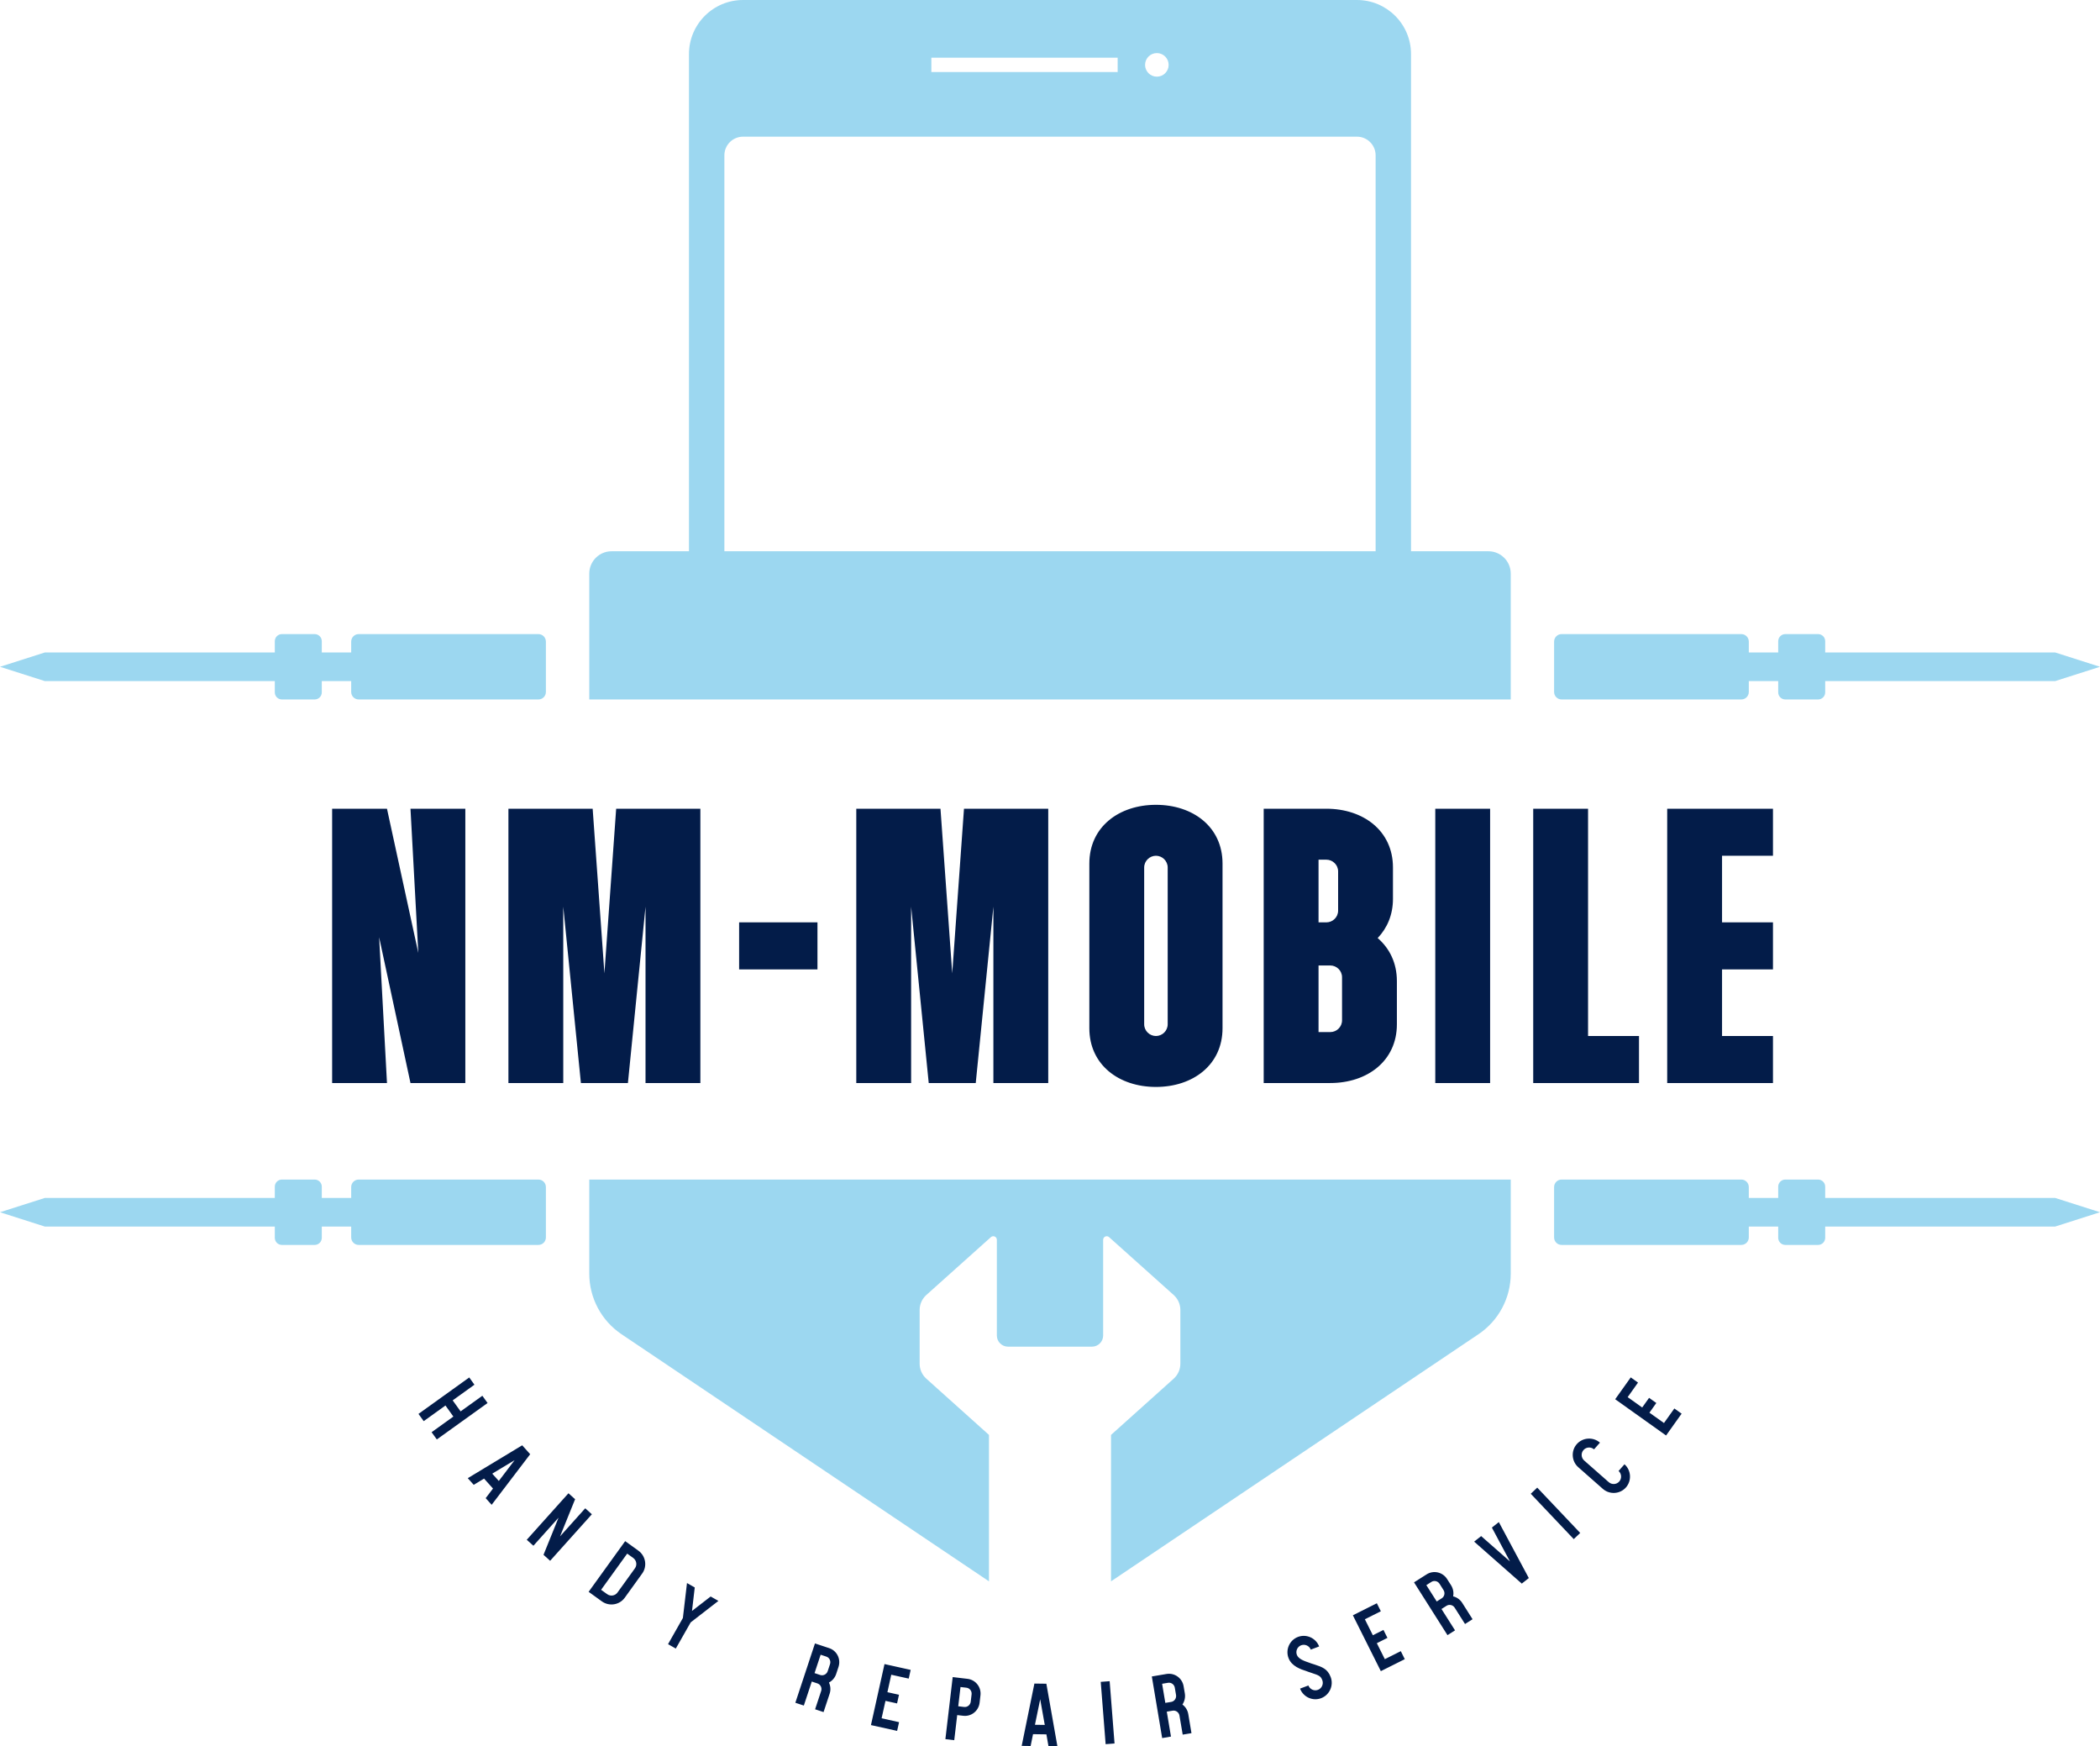
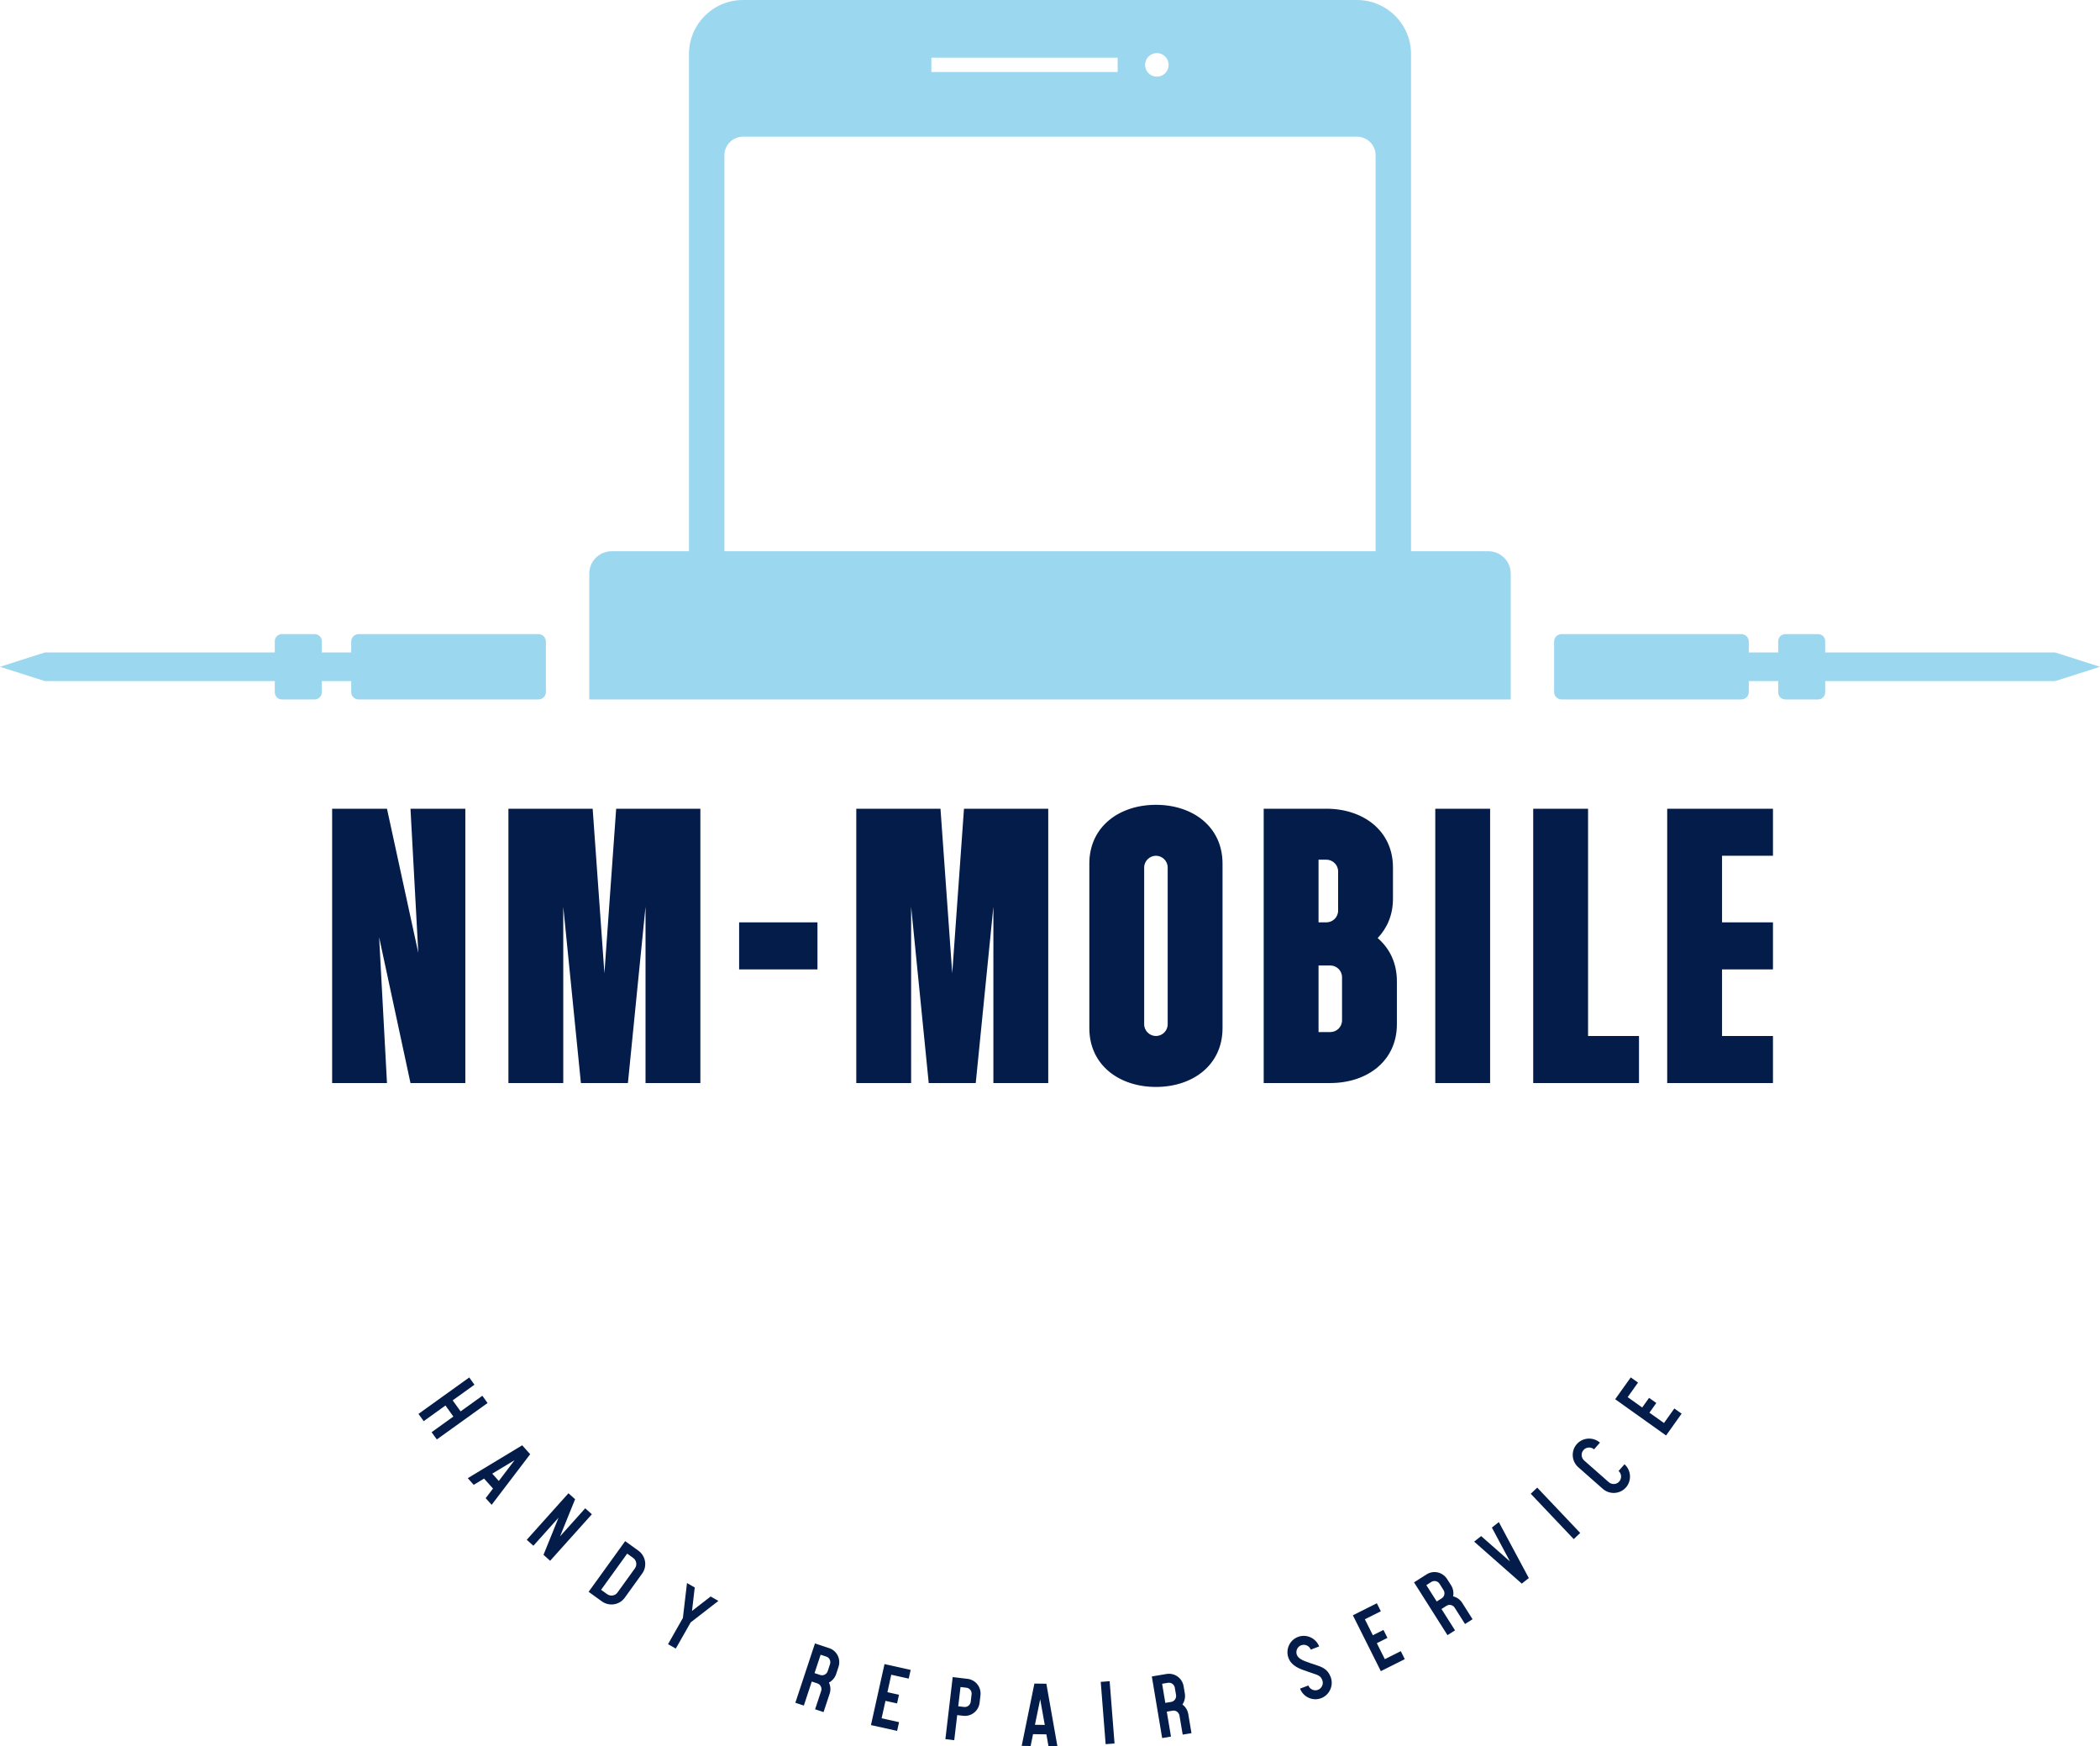
<svg xmlns="http://www.w3.org/2000/svg" xml:space="preserve" width="84.667mm" height="70.389mm" version="1.1" style="shape-rendering:geometricPrecision; text-rendering:geometricPrecision; image-rendering:optimizeQuality; fill-rule:evenodd; clip-rule:evenodd" viewBox="0 0 8466.68 7038.9">
  <defs>
    <style type="text/css">
   
    .fil1 {fill:#031C49;fill-rule:nonzero}
    .fil0 {fill:#9CD7F0;fill-rule:nonzero}
   
  </style>
  </defs>
  <g>
-     <path class="fil0" d="M2375.79 4754.38l0 379.12c0,98.02 48.74,189.69 130.18,244.37l1481.31 995.93 0 -590.21 -252.68 -226.72c-16.99,-15.39 -26.82,-37.16 -26.82,-60.19l0 -216.8c0,-22.97 9.83,-44.79 26.91,-60.18l260.43 -233.24c9.25,-8.29 23.9,-1.76 23.9,10.61l0 385.71c0,24.93 20.21,45.14 45.14,45.14l338.36 0c24.93,0 45.14,-20.21 45.14,-45.14l0 -385.71c0,-12.37 14.65,-18.9 23.9,-10.61l260.43 233.24c17.08,15.39 26.91,37.21 26.91,60.18l0 216.8c0,23.03 -9.74,44.8 -26.82,60.19l-252.68 226.72 0 590.21 1481.31 -995.93c81.44,-54.68 130.24,-146.35 130.24,-244.37l0 -379.12 -3715.16 0zm4982.95 74.12l0 -45.5c0,-15.77 -12.75,-28.62 -28.59,-28.62l-132.21 0c-15.77,0 -28.61,12.85 -28.61,28.62l0 45.5 -118.59 0 0 -43.92c0,-16.68 -13.49,-30.2 -30.11,-30.2l-724.74 0c-16.61,0 -30.11,13.52 -30.11,30.2l0 203.06c0,16.71 13.5,30.2 30.11,30.2l724.74 0c16.62,0 30.11,-13.49 30.11,-30.2l0 -43.84 118.59 0 0 45.45c0,15.75 12.84,28.59 28.61,28.59l132.21 0c15.84,0 28.59,-12.84 28.59,-28.59l0 -45.45 927.18 0 180.75 -57.7 -180.75 -57.6 -927.18 0zm-5187.95 -74.12l-724.74 0c-16.62,0 -30.11,13.52 -30.11,30.2l0 43.92 -118.59 0 0 -45.5c0,-15.77 -12.84,-28.62 -28.61,-28.62l-132.21 0c-15.84,0 -28.59,12.85 -28.59,28.62l0 45.5 -927.18 0 -180.75 57.6 180.75 57.7 927.18 0 0 45.45c0,15.75 12.75,28.59 28.59,28.59l132.21 0c15.77,0 28.61,-12.84 28.61,-28.59l0 -45.45 118.59 0 0 43.84c0,16.71 13.49,30.2 30.11,30.2l724.74 0c16.61,0 30.11,-13.49 30.11,-30.2l0 -203.06c0,-16.68 -13.5,-30.2 -30.11,-30.2z" />
    <path class="fil0" d="M1107.94 2745.26l0 45.45c0,15.77 12.75,28.57 28.59,28.57l132.21 0c15.77,0 28.61,-12.8 28.61,-28.57l0 -45.45 118.59 0 0 43.91c0,16.64 13.49,30.11 30.11,30.11l724.74 0c16.61,0 30.11,-13.47 30.11,-30.11l0 -203.2c0,-16.64 -13.5,-30.11 -30.11,-30.11l-724.74 0c-16.62,0 -30.11,13.47 -30.11,30.11l0 43.92 -118.59 0 0 -45.37c0,-15.9 -12.84,-28.66 -28.61,-28.66l-132.21 0c-15.84,0 -28.59,12.76 -28.59,28.66l0 45.37 -927.18 0 -180.75 57.69 180.75 57.68 927.18 0zm4892.8 -523.35l-311.82 0 0 -2003.85c0,-120.44 -97.64,-218.06 -218.08,-218.06l-2475 0c-120.44,0 -218.08,97.62 -218.08,218.06l0 2003.85 -311.82 0c-49.85,0 -90.15,40.29 -90.15,90.15l0 507.22 3715.16 0 0 -507.22c0,-49.86 -40.36,-90.15 -90.21,-90.15zm-1336.55 -2007.94c26.23,0 47.51,21.31 47.51,47.55 0,26.23 -21.28,47.51 -47.51,47.51 -26.24,0 -47.55,-21.28 -47.55,-47.51 0,-26.24 21.31,-47.55 47.55,-47.55zm-909.21 18.67l751.18 0 0 57.76 -751.18 0 0 -57.76zm1791.16 1989.27l-2625.6 0 0 -1595.81c0,-41.57 33.64,-75.2 75.3,-75.2l2475 0c41.66,0 75.3,33.63 75.3,75.2l0 1595.81zm749.75 597.37l724.74 0c16.62,0 30.11,-13.47 30.11,-30.11l0 -43.91 118.59 0 0 45.45c0,15.77 12.84,28.57 28.61,28.57l132.21 0c15.84,0 28.59,-12.8 28.59,-28.57l0 -45.45 927.18 0 180.75 -57.68 -180.75 -57.69 -927.18 0 0 -45.37c0,-15.9 -12.75,-28.66 -28.59,-28.66l-132.21 0c-15.77,0 -28.61,12.76 -28.61,28.66l0 45.37 -118.59 0 0 -43.92c0,-16.64 -13.49,-30.11 -30.11,-30.11l-724.74 0c-16.61,0 -30.11,13.47 -30.11,30.11l0 203.2c0,16.64 13.5,30.11 30.11,30.11z" />
    <path class="fil1" d="M1560.2 3259.69l-221.12 0 0 1105.63 221.12 0 -31.63 -587.58 126.39 587.58 221.12 0 0 -1105.63 -221.12 0 31.57 581.25 -126.33 -581.25zm829.25 0l-339.63 0 0 1105.63 221.1 0 0 -710.73 71.15 710.73 189.53 0 70.97 -710.73 0 710.73 221.12 0 0 -1105.63 -339.47 0 -47.39 663.4 -47.38 -663.4zm906.38 647.59l0 -189.54 -315.88 0 0 189.54 315.88 0zm495.96 -647.59l-339.47 0 0 1105.63 221.11 0 0 -710.73 70.98 710.73 189.55 0 71.13 -710.73 0 710.73 221.17 0 0 -1105.63 -339.7 0 -47.39 663.4 -47.38 -663.4zm868.66 1121.39c148.71,0 268.5,-88.44 268.5,-236.87l0 -663.4c0,-148.45 -119.79,-236.87 -268.5,-236.87 -148.45,0 -268.5,88.42 -268.5,236.87l0 663.4c0,148.43 120.05,236.87 268.5,236.87zm-47.4 -252.69l0 -631.76c0,-26.72 22.33,-47.4 47.4,-47.4 25.28,0 47.38,20.68 47.38,47.4l0 631.76c0,26.96 -22.1,47.38 -47.38,47.38 -25.07,0 -47.4,-20.42 -47.4,-47.38zm734.55 -868.7l-252.69 0 0 1105.63 268.5 0c148.49,0 268.5,-88.49 268.5,-236.93l0 -173.72c0,-74.17 -30.08,-132.69 -77.46,-173.73 37.9,-39.62 61.64,-93.12 61.64,-157.98l0 -126.33c0,-148.45 -120,-236.94 -268.49,-236.94zm-31.57 900.27l0 -268.5 47.38 0c25.3,0 47.38,20.67 47.38,47.39l0 173.73c0,26.95 -22.08,47.38 -47.38,47.38l-47.38 0zm0 -442.22l0 -252.68 31.57 0c25.29,0 47.38,20.6 47.38,47.38l0 157.9c0,26.95 -22.09,47.4 -47.38,47.4l-31.57 0zm691.77 -458.05l-221.11 0 0 1105.63 221.11 0 0 -1105.63zm394.86 0l-221.12 0 0 1105.63 426.48 0 0 -189.55 -205.36 0 0 -916.08zm745.51 0l-426.43 0 0 1105.63 426.43 0 0 -189.55 -205.31 0 0 -268.49 205.31 0 0 -189.54 -205.31 0 0 -268.51 205.31 0 0 -189.54z" />
    <path class="fil1" d="M1761.17 5801.91l204.59 -146.82 -20.98 -29.26 -87.74 62.97 -31.94 -44.41 87.74 -63.1 -20.97 -29.24 -204.65 146.89 21.04 29.24 87.74 -63.04 31.87 44.56 -87.74 63.04 21.04 29.17zm4859.81 -128.79l-58.63 -41.77 41.77 -58.66 -29.31 -20.89 -62.74 87.99 205.16 146.15 62.66 -87.99 -29.31 -20.88 -41.79 58.65 -58.61 -41.76 27.7 -39 -29.18 -20.69 -27.72 38.85zm-92.63 298.39c-11.01,12.49 -30,13.36 -42.3,2.5l-98.98 -87.13c-12.35,-10.86 -13.82,-29.84 -2.77,-42.31 10.93,-12.46 30.14,-13.62 42.44,-2.72l23.84 -27.03c-27.21,-23.9 -69.45,-21.27 -93.39,5.94 -24.04,27.32 -21.11,69.2 6.07,93.15l98.95 87.18c27.14,23.87 69.11,21.51 93.17,-5.74 23.97,-27.19 21.24,-69.41 -5.85,-93.37l-23.84 27.02c12.33,10.86 13.72,30 2.66,42.51zm-356.69 49.34l173.29 182.74 26.09 -24.77 -173.27 -182.74 -26.11 24.77zm-7.84 339.75l-120.89 -225.61 -28.05 22.18 72.99 136.42 -116.24 -102.17 -28.21 22.36 192.1 169.17 28.3 -22.35zm-313.43 29.1l-16.06 -25.22c-17.72,-27.94 -54.53,-36.5 -82.45,-18.83l-50.86 32.26 134.85 212.71 30.44 -19.28 -54.61 -86.06 20.44 -12.98c10.85,-6.97 25.8,-3.35 32.63,7.46l41.84 65.99 30.42 -19.26 -41.79 -65.98c-8.71,-13.72 -22.11,-22.72 -36.57,-26.25 3,-14.58 0.38,-30.87 -8.28,-44.56zm-57.9 65.29l-41.86 -65.94 20.53 -13c10.85,-6.88 25.64,-3.57 32.77,7.64l15.97 25.29c7.17,11.21 3.88,26.24 -6.97,33.06l-20.44 12.95zm-257.43 136.14l-32.23 -64.44 64.39 -32.25 -16.12 -32.23 -96.65 48.42 112.77 225.18 96.54 -48.29 -16.03 -32.28 -64.38 32.28 -32.25 -64.38 42.75 -21.4 -16.04 -32.03 -42.75 21.42zm-235.36 117.78l-14.08 -4.4c-2.14,-0.96 -4.4,-1.76 -6.54,-2.54 -19.86,-6.7 -44.11,-14.83 -50.41,-31.83 -5.86,-15.32 1.76,-32.77 17.24,-38.62 15.37,-5.88 32.97,2.12 38.84,17.51l33.64 -12.75c-12.75,-33.87 -51.3,-51.31 -85.17,-38.49 -34.08,12.82 -51.15,51.24 -38.26,85.1 12.4,33.15 48.54,45.15 72.64,52.92 2.21,0.76 4.31,1.54 6.21,2.34l14.54 4.92c29.44,9.63 36.7,12.69 42.93,29.24 5.81,15.34 -2.12,33.01 -17.51,38.8 -15.55,5.94 -32.84,-2.22 -38.62,-17.52l-33.64 12.6c12.73,33.93 50.86,51.51 84.92,38.64 33.96,-12.77 51.4,-51.33 38.58,-85.28 -12.53,-33.06 -34.53,-40.52 -65.31,-50.64zm-522.68 117.05l-5.01 -29.44c-5.49,-32.61 -36.05,-54.77 -68.75,-49.34l-59.37 10.03 41.7 248.36 35.54 -6.03 -16.91 -100.49 23.97 -3.96c12.6,-2.12 24.97,6.88 27.12,19.57l13.04 76.97 35.4 -5.87 -12.91 -77.09c-2.7,-16.01 -11.57,-29.48 -23.58,-38.28 8.42,-12.38 12.37,-28.44 9.76,-44.43zm-78.74 37.77l-12.89 -77.04 23.9 -3.95c12.67,-2.15 25.04,6.65 27.19,19.7l5.04 29.55c2.13,13.05 -6.59,25.64 -19.34,27.79l-23.9 3.95zm-260.38 -84.68l19.75 251.05 35.89 -2.77 -19.7 -251.05 -35.94 2.77zm-272.96 210.75l53.9 0.74 8.4 47.93 36.01 0.43 -44.56 -252.43 -48.25 -0.65 -51.24 251.18 36.01 0.51 9.73 -47.71zm7.71 -37.82l21.18 -102.83 18.4 103.41 -39.58 -0.58zm-271.79 -185.15l-59.82 -7.12 -29.46 250.17 35.69 4.24 11.95 -101.2 24.13 2.77c32.83,3.95 62.29,-19.7 66.18,-52.56l3.44 -29.75c3.95,-32.84 -19.28,-62.66 -52.11,-66.55zm-37.46 110.53l9.16 -77.56 24.12 2.8c12.75,1.54 22.14,13.42 20.57,26.62l-3.48 29.66c-1.54,13.14 -13.52,22.81 -26.31,21.34l-24.06 -2.86zm-285.58 -56.74l15.55 -70.36 70.38 15.61 7.84 -35.11 -105.49 -23.45 -54.62 245.9 105.5 23.39 7.82 -35.11 -70.36 -15.69 15.61 -70.22 46.71 10.34 7.75 -34.96 -46.69 -10.34zm-206.54 -73.51l9.35 -28.37c10.44,-31.45 -6.29,-65.4 -37.72,-75.72l-57.18 -18.92 -79.1 239.12 34.24 11.28 32.01 -96.77 22.96 7.58c12.24,4.08 18.92,17.87 14.97,30.04l-24.57 74.18 34.15 11.3 24.57 -74.2c5.12,-15.39 3.51,-31.45 -2.86,-44.85 13.14,-6.97 24.1,-19.3 29.18,-34.67zm-87.23 -3.37l24.55 -74.12 23 7.58c12.18,4 19.08,17.55 14.88,30.2l-9.36 28.34c-4.11,12.67 -17.82,19.66 -30,15.61l-23.07 -7.61zm-499.41 -204.45l111.87 -86.62 -31.3 -17.74 -75.2 58.19 11.05 -94.64 -31.27 -17.78 -16.51 140.79 -59.9 105.54 31.31 17.76 59.95 -105.5zm-210.65 -288.95l-53.43 -38.55 -147.34 204.29 53.46 38.55c29.37,21.2 70.85,14.75 92.18,-14.74l70.18 -97.41c21.4,-29.53 14.34,-70.94 -15.05,-92.14zm-150.55 157.61l105.25 -145.86 24.21 17.42c13.54,9.83 16.69,28.46 6.93,41.93l-70.21 97.37c-9.67,13.49 -28.43,16.41 -41.86,6.58l-24.32 -17.44zm-205.37 -116.98l168.2 -187.49 -26.76 -24.06 -101.43 113.02 60.6 -149.58 -26.74 -24.06 -168.22 187.52 26.83 24.03 101.36 -113.11 -60.6 149.68 26.76 24.05zm-266.39 -331.25l35.99 40.09 -29.53 38.71 24.06 26.83 155.37 -203.91 -32.16 -35.92 -219.4 132.52 23.97 26.83 41.7 -25.15zm32.97 -19.95l90.11 -54.21 -63.64 83.63 -26.47 -29.42z" />
  </g>
</svg>